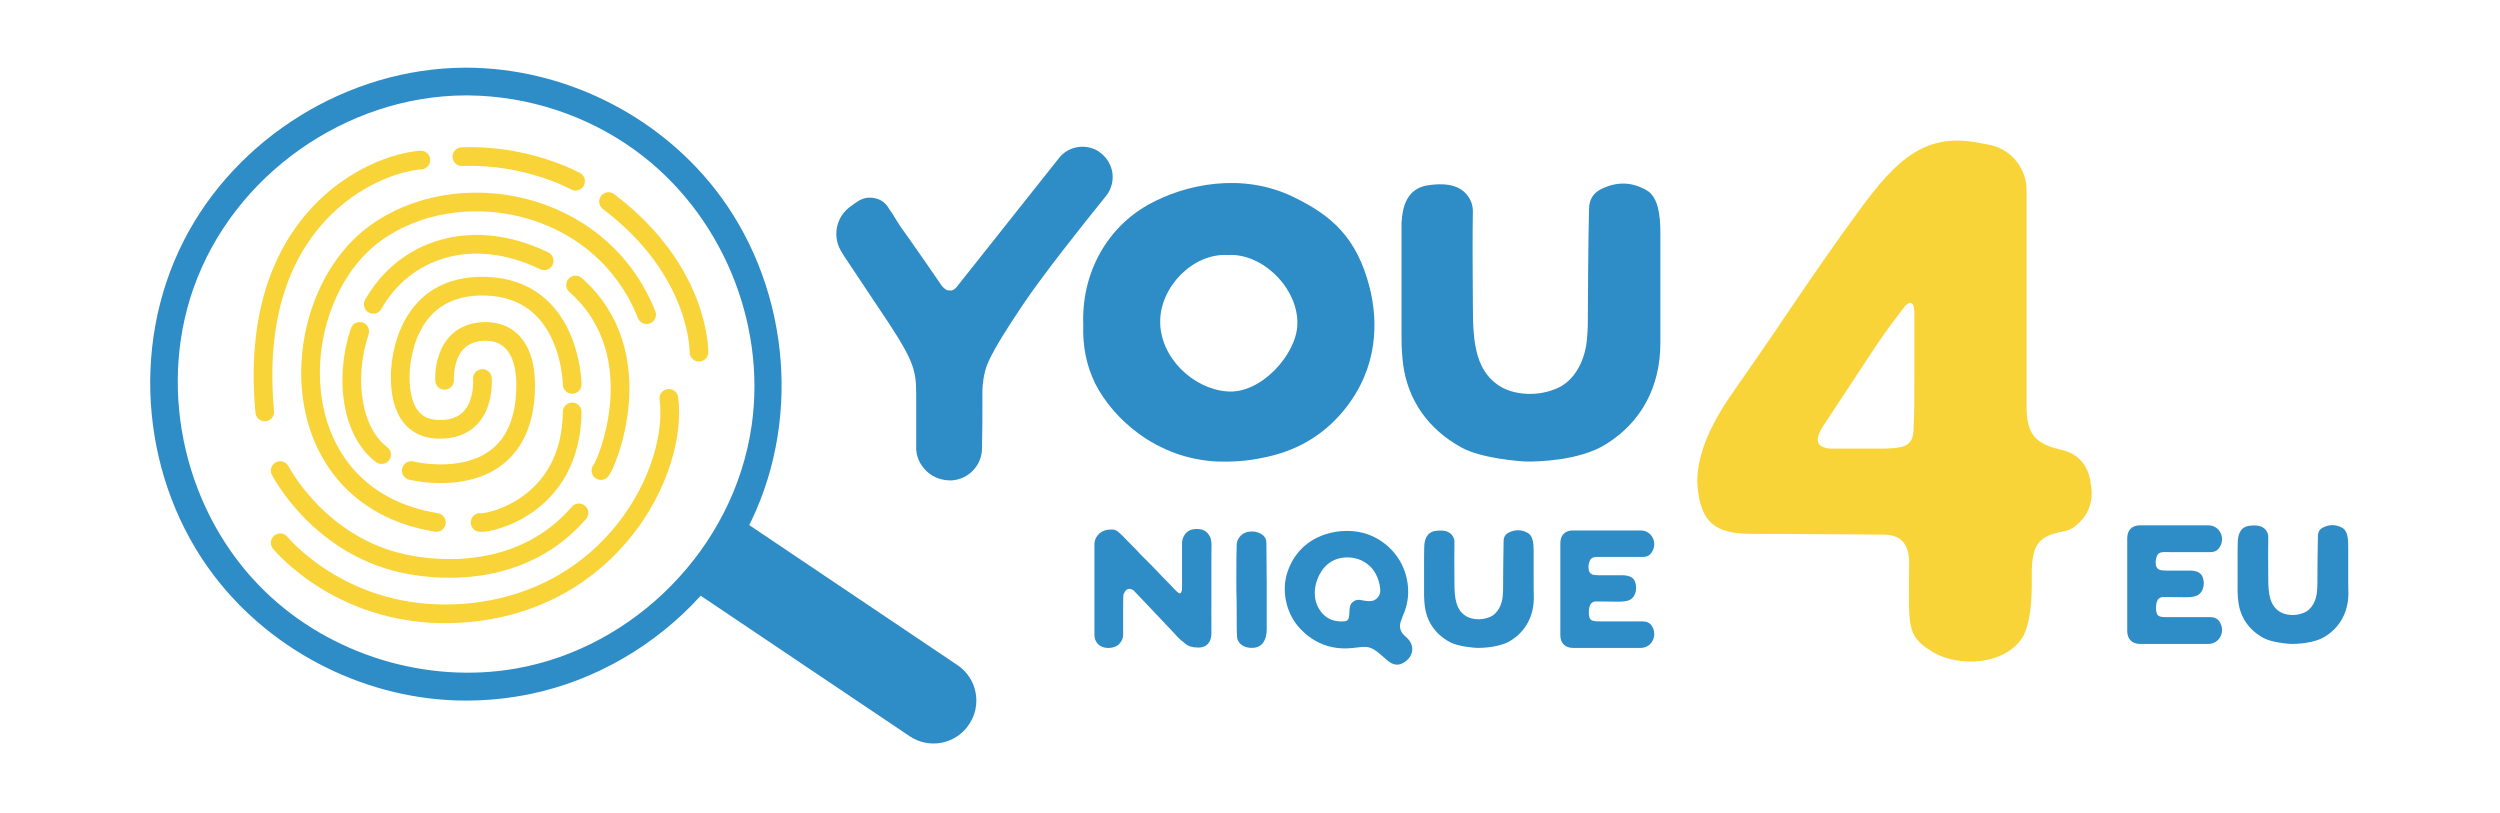
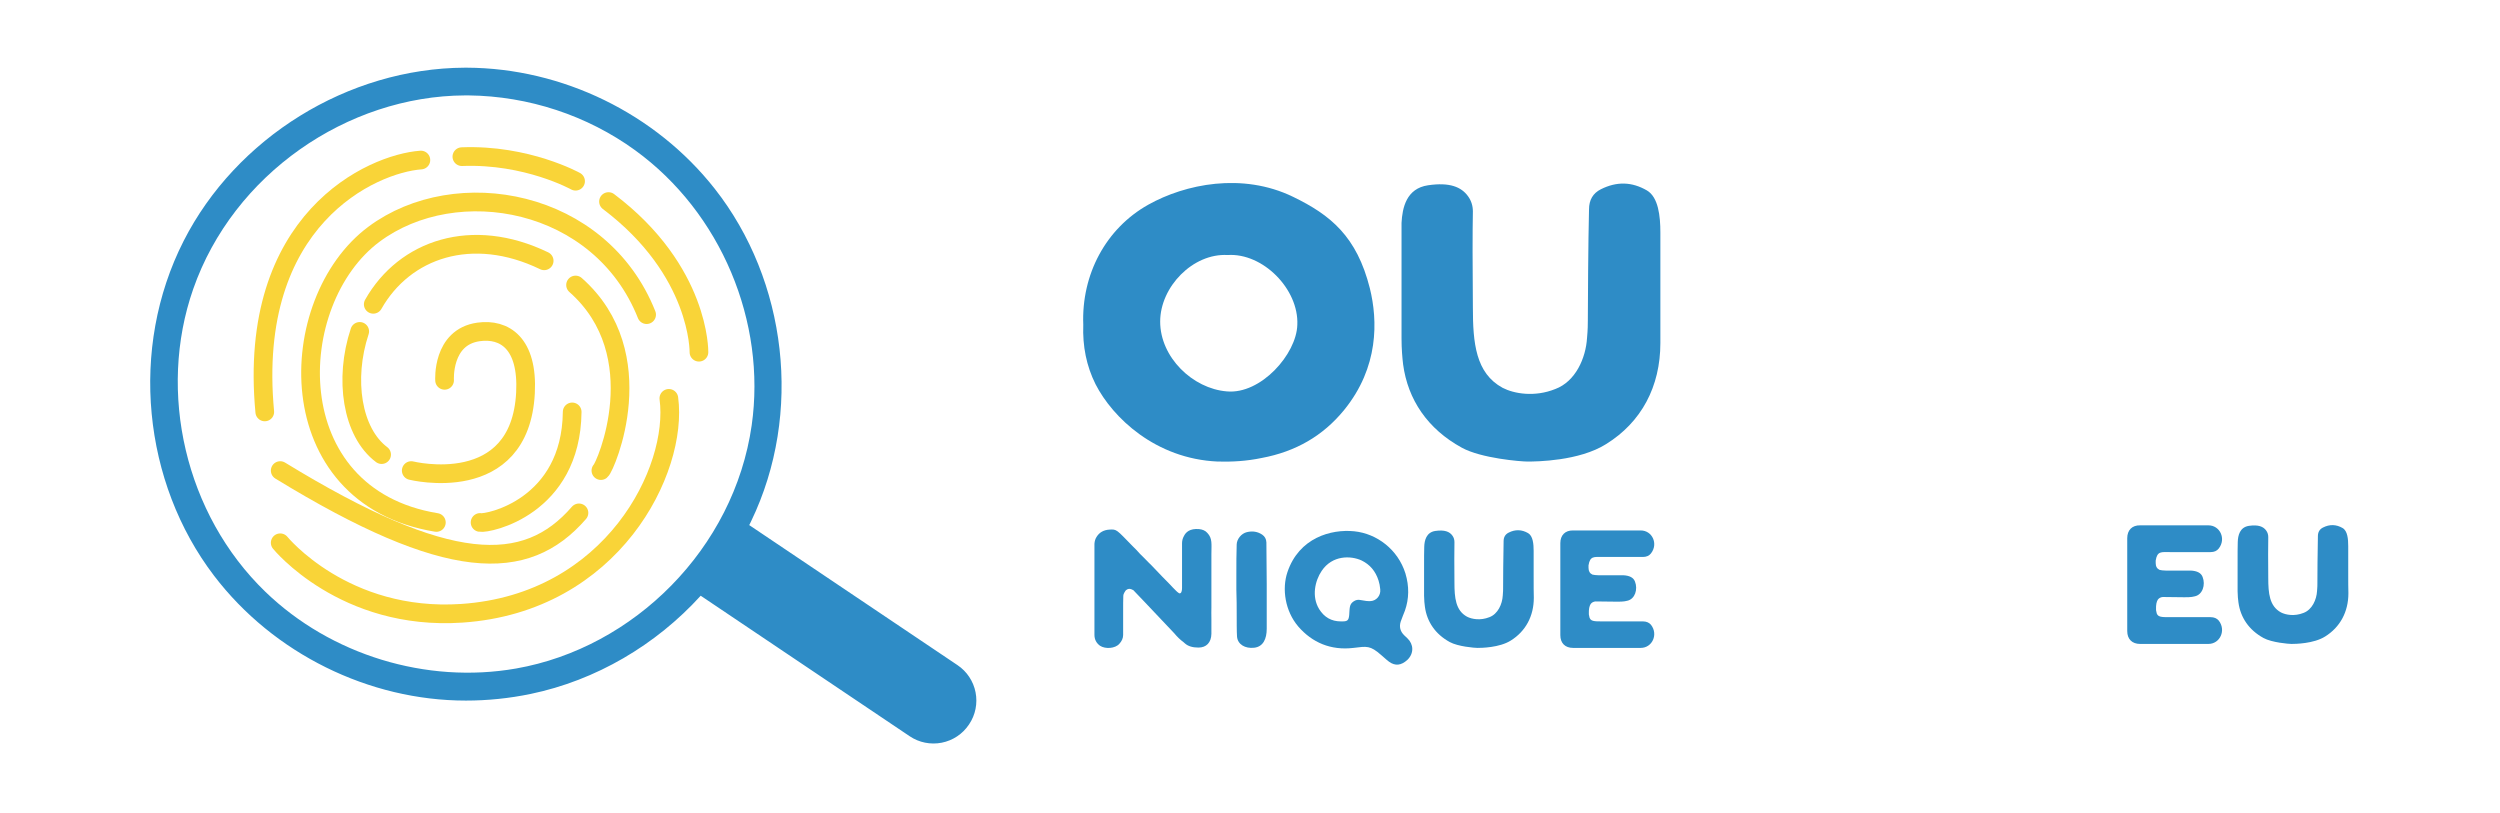
<svg xmlns="http://www.w3.org/2000/svg" width="100%" height="100%" viewBox="0 0 529 172" version="1.1" xml:space="preserve" style="fill-rule:evenodd;clip-rule:evenodd;stroke-linecap:round;stroke-linejoin:round;stroke-miterlimit:1.5;">
  <g transform="matrix(0.637,0,0,0.637,-278.86,-1790.1)">
    <g transform="matrix(0.737,0,0,0.737,468.292,727.251)">
      <g transform="matrix(178.66,0,0,181.08,282.206,3036.62)">
-         <path d="M0.336,-0.649C0.296,-0.622 0.287,-0.57 0.314,-0.531C0.318,-0.524 0.321,-0.52 0.321,-0.52L0.4,-0.403C0.492,-0.269 0.5,-0.246 0.5,-0.181C0.5,-0.157 0.5,-0.1 0.5,-0.05C0.499,-0.027 0.509,-0.005 0.526,0.011C0.543,0.027 0.566,0.035 0.59,0.034C0.59,0.034 0.59,0.034 0.59,0.034C0.633,0.031 0.666,-0.004 0.666,-0.046C0.667,-0.088 0.667,-0.134 0.667,-0.144C0.667,-0.165 0.667,-0.181 0.667,-0.19C0.667,-0.197 0.668,-0.205 0.669,-0.213C0.674,-0.248 0.678,-0.269 0.769,-0.403C0.82,-0.478 0.916,-0.597 0.979,-0.674C0.993,-0.691 0.999,-0.715 0.994,-0.737C0.989,-0.759 0.974,-0.778 0.953,-0.789C0.953,-0.789 0.953,-0.789 0.953,-0.789C0.921,-0.804 0.882,-0.796 0.86,-0.768C0.781,-0.67 0.605,-0.451 0.605,-0.451C0.598,-0.441 0.59,-0.437 0.583,-0.439C0.582,-0.439 0.581,-0.439 0.579,-0.439C0.574,-0.441 0.569,-0.445 0.564,-0.451C0.547,-0.476 0.518,-0.517 0.479,-0.572C0.457,-0.603 0.466,-0.588 0.438,-0.633L0.432,-0.641C0.432,-0.641 0.432,-0.641 0.432,-0.641C0.425,-0.655 0.412,-0.665 0.397,-0.668C0.381,-0.672 0.365,-0.669 0.352,-0.66C0.347,-0.657 0.341,-0.653 0.336,-0.649Z" style="fill:rgb(46,140,198);fill-rule:nonzero;" />
-       </g>
+         </g>
      <g transform="matrix(178.66,0,0,178.66,460.778,3034.29)">
        <path d="M-0.078,-0.345C-0.08,-0.291 -0.07,-0.241 -0.047,-0.195C-0.004,-0.111 0.104,-0.007 0.261,0C0.297,0.001 0.334,-0.001 0.372,-0.009C0.458,-0.025 0.527,-0.065 0.58,-0.13C0.668,-0.238 0.665,-0.356 0.645,-0.437C0.612,-0.568 0.546,-0.622 0.451,-0.668C0.323,-0.73 0.179,-0.7 0.086,-0.648C-0.021,-0.588 -0.083,-0.472 -0.078,-0.345ZM0.286,-0.521C0.375,-0.527 0.466,-0.435 0.462,-0.345C0.46,-0.271 0.37,-0.169 0.284,-0.177C0.198,-0.184 0.116,-0.263 0.116,-0.353C0.116,-0.441 0.199,-0.526 0.286,-0.521Z" style="fill:rgb(46,140,198);fill-rule:nonzero;" />
      </g>
      <g transform="matrix(178.66,0,0,178.66,610.476,3034.29)">
        <path d="M-0.113,-0.311C-0.113,-0.284 -0.111,-0.262 -0.109,-0.245C-0.097,-0.156 -0.047,-0.082 0.039,-0.035C0.088,-0.008 0.188,0 0.205,0C0.227,0 0.335,-0.001 0.403,-0.044C0.492,-0.099 0.54,-0.189 0.54,-0.299C0.54,-0.324 0.54,-0.371 0.54,-0.438L0.54,-0.578C0.54,-0.619 0.535,-0.667 0.506,-0.684C0.468,-0.706 0.43,-0.707 0.39,-0.687C0.37,-0.677 0.36,-0.66 0.36,-0.636C0.358,-0.563 0.357,-0.385 0.357,-0.355C0.357,-0.348 0.357,-0.333 0.355,-0.312C0.352,-0.261 0.326,-0.202 0.275,-0.183C0.223,-0.162 0.171,-0.171 0.142,-0.186C0.074,-0.223 0.067,-0.299 0.067,-0.389C0.066,-0.496 0.066,-0.577 0.067,-0.631C0.067,-0.645 0.063,-0.658 0.055,-0.669C0.038,-0.693 0.008,-0.705 -0.046,-0.697C-0.101,-0.689 -0.111,-0.64 -0.113,-0.602C-0.113,-0.589 -0.113,-0.535 -0.113,-0.44L-0.113,-0.311Z" style="fill:rgb(46,140,198);fill-rule:nonzero;" />
      </g>
    </g>
    <g transform="matrix(0.312,0,0,0.312,703.787,2030.42)">
      <g transform="matrix(178.66,0,0,178.66,312.621,3189.13)">
        <path d="M0.673,-0.685C0.661,-0.699 0.644,-0.706 0.624,-0.708C0.568,-0.713 0.544,-0.689 0.533,-0.666C0.526,-0.654 0.522,-0.639 0.522,-0.623C0.522,-0.588 0.522,-0.543 0.522,-0.489L0.522,-0.357C0.522,-0.346 0.52,-0.329 0.512,-0.326C0.508,-0.324 0.504,-0.325 0.5,-0.329C0.493,-0.333 0.483,-0.344 0.468,-0.359C0.455,-0.373 0.434,-0.395 0.404,-0.425L0.34,-0.492C0.332,-0.5 0.32,-0.511 0.306,-0.526C0.289,-0.543 0.277,-0.555 0.271,-0.561L0.25,-0.584L0.227,-0.607C0.131,-0.705 0.134,-0.708 0.089,-0.705C0.055,-0.703 0.029,-0.688 0.013,-0.662L0.013,-0.662C0.005,-0.65 0.001,-0.636 0,-0.62C0,-0.617 0,-0.614 0,-0.61L0,-0.078C0,-0.051 0.011,-0.029 0.033,-0.013C0.065,0.008 0.123,0.004 0.148,-0.024C0.163,-0.04 0.171,-0.058 0.171,-0.077L0.171,-0.197C0.171,-0.254 0.171,-0.292 0.172,-0.309C0.172,-0.317 0.175,-0.325 0.18,-0.333L0.181,-0.333C0.181,-0.334 0.181,-0.335 0.182,-0.336C0.183,-0.338 0.185,-0.341 0.187,-0.343C0.197,-0.352 0.208,-0.354 0.219,-0.35C0.227,-0.346 0.232,-0.344 0.232,-0.344C0.235,-0.341 0.241,-0.335 0.251,-0.324C0.267,-0.308 0.281,-0.292 0.296,-0.277C0.342,-0.229 0.463,-0.101 0.472,-0.091L0.474,-0.089C0.494,-0.065 0.513,-0.047 0.53,-0.035C0.529,-0.036 0.532,-0.033 0.539,-0.027C0.558,-0.01 0.585,-0.002 0.62,-0.002C0.667,-0.002 0.696,-0.032 0.697,-0.084L0.697,-0.167C0.696,-0.2 0.697,-0.225 0.697,-0.242L0.697,-0.483C0.697,-0.502 0.697,-0.527 0.697,-0.558C0.697,-0.619 0.704,-0.652 0.673,-0.685Z" style="fill:rgb(46,140,198);fill-rule:nonzero;" />
      </g>
      <g transform="matrix(178.66,0,0,178.66,463.714,3189.13)">
        <path d="M0.181,-0.381C0.18,-0.521 0.179,-0.604 0.179,-0.629C0.178,-0.649 0.17,-0.664 0.154,-0.675C0.127,-0.693 0.097,-0.698 0.063,-0.69C0.029,-0.682 0.003,-0.648 0.002,-0.617C0,-0.565 0,-0.5 0,-0.423C0,-0.404 0,-0.379 0,-0.347C0.002,-0.269 0.002,-0.264 0.002,-0.211C0.002,-0.159 0.002,-0.096 0.004,-0.067C0.008,-0.021 0.052,0.005 0.106,-0.001C0.16,-0.007 0.181,-0.054 0.181,-0.114L0.181,-0.381Z" style="fill:rgb(46,140,198);fill-rule:nonzero;" />
      </g>
      <g transform="matrix(178.66,0,0,178.66,515.619,3189.13)">
        <path d="M0.729,-0.057C0.717,-0.068 0.71,-0.075 0.709,-0.076C0.686,-0.099 0.679,-0.126 0.689,-0.157C0.695,-0.172 0.709,-0.212 0.714,-0.222C0.739,-0.293 0.74,-0.367 0.717,-0.444C0.672,-0.587 0.547,-0.681 0.412,-0.695C0.273,-0.709 0.083,-0.656 0.014,-0.452C-0.02,-0.351 0,-0.22 0.078,-0.128C0.161,-0.032 0.272,0.016 0.407,0C0.488,-0.01 0.507,-0.015 0.572,0.042C0.6,0.067 0.616,0.08 0.619,0.082C0.656,0.109 0.692,0.105 0.729,0.071C0.769,0.032 0.766,-0.022 0.729,-0.057ZM0.332,-0.158C0.276,-0.158 0.233,-0.183 0.203,-0.231C0.157,-0.306 0.178,-0.4 0.218,-0.459C0.281,-0.553 0.391,-0.551 0.456,-0.521C0.505,-0.497 0.539,-0.458 0.557,-0.401C0.562,-0.386 0.565,-0.369 0.567,-0.349C0.571,-0.311 0.543,-0.281 0.51,-0.279C0.495,-0.278 0.475,-0.28 0.451,-0.285C0.435,-0.289 0.421,-0.286 0.408,-0.277C0.383,-0.26 0.385,-0.241 0.382,-0.196C0.379,-0.165 0.372,-0.158 0.342,-0.158L0.332,-0.158Z" style="fill:rgb(46,140,198);fill-rule:nonzero;" />
      </g>
      <g transform="matrix(178.66,0,0,178.66,663.572,3189.13)">
        <path d="M0,-0.311C0.001,-0.284 0.002,-0.262 0.005,-0.245C0.017,-0.156 0.067,-0.082 0.153,-0.035C0.202,-0.008 0.302,0 0.318,0C0.34,0 0.449,-0.001 0.517,-0.044C0.605,-0.099 0.654,-0.189 0.654,-0.299C0.653,-0.324 0.653,-0.371 0.653,-0.438L0.653,-0.578C0.653,-0.619 0.649,-0.667 0.62,-0.684C0.582,-0.706 0.543,-0.707 0.504,-0.687C0.484,-0.677 0.474,-0.66 0.474,-0.636C0.472,-0.563 0.471,-0.385 0.471,-0.355C0.471,-0.348 0.471,-0.333 0.469,-0.312C0.466,-0.261 0.44,-0.202 0.389,-0.183C0.336,-0.162 0.285,-0.171 0.256,-0.186C0.188,-0.223 0.181,-0.299 0.181,-0.389C0.18,-0.496 0.18,-0.577 0.181,-0.631C0.181,-0.645 0.177,-0.658 0.169,-0.669C0.152,-0.693 0.122,-0.705 0.067,-0.697C0.013,-0.689 0.002,-0.64 0.001,-0.602C0,-0.589 0,-0.535 0,-0.44L0,-0.311Z" style="fill:rgb(46,140,198);fill-rule:nonzero;" />
      </g>
      <g transform="matrix(178.66,0,0,178.66,808.645,3189.13)">
        <path d="M0,-0.465L0,-0.465L0,-0.25C0,-0.195 0,-0.162 0,-0.151L0,-0.151C0,-0.11 0,-0.085 0,-0.076C0,-0.028 0.029,0 0.076,0C0.083,0 0.217,0 0.479,0C0.548,0 0.585,-0.081 0.54,-0.138C0.529,-0.151 0.513,-0.158 0.492,-0.158C0.375,-0.158 0.294,-0.158 0.252,-0.158C0.201,-0.158 0.176,-0.157 0.172,-0.19L0.171,-0.195C0.17,-0.198 0.17,-0.2 0.17,-0.203C0.169,-0.231 0.173,-0.25 0.181,-0.262C0.188,-0.271 0.198,-0.276 0.21,-0.277C0.215,-0.277 0.244,-0.277 0.295,-0.276C0.362,-0.275 0.375,-0.275 0.399,-0.281C0.445,-0.291 0.463,-0.349 0.445,-0.395C0.436,-0.419 0.413,-0.431 0.375,-0.433C0.367,-0.433 0.317,-0.433 0.227,-0.433C0.212,-0.433 0.2,-0.435 0.191,-0.437C0.176,-0.444 0.168,-0.457 0.168,-0.477L0.168,-0.492C0.177,-0.549 0.201,-0.542 0.252,-0.542C0.294,-0.542 0.375,-0.542 0.492,-0.542C0.513,-0.542 0.529,-0.549 0.54,-0.563C0.585,-0.62 0.548,-0.7 0.479,-0.7C0.217,-0.7 0.083,-0.7 0.076,-0.7C0.029,-0.701 0,-0.672 0,-0.624L0,-0.465Z" style="fill:rgb(46,140,198);fill-rule:nonzero;" />
      </g>
    </g>
    <g transform="matrix(248.468,0,0,248.468,1001.63,3030.03)">
-       <path d="M0.44,-0.629C0.441,-0.657 0.421,-0.687 0.386,-0.692C0.381,-0.693 0.379,-0.693 0.38,-0.693C0.306,-0.709 0.267,-0.673 0.216,-0.603C0.193,-0.572 0.165,-0.532 0.131,-0.482C0.092,-0.424 0.064,-0.384 0.048,-0.361C0.014,-0.313 -0.002,-0.271 0,-0.236C0.004,-0.184 0.026,-0.172 0.069,-0.171C0.078,-0.171 0.137,-0.171 0.248,-0.17C0.271,-0.17 0.282,-0.159 0.283,-0.135C0.283,-0.047 0.278,-0.036 0.313,-0.014C0.35,0.009 0.414,0.004 0.436,-0.035C0.443,-0.049 0.447,-0.072 0.447,-0.105L0.447,-0.122C0.448,-0.156 0.456,-0.168 0.488,-0.174C0.495,-0.175 0.501,-0.178 0.506,-0.182C0.523,-0.196 0.53,-0.215 0.526,-0.237C0.523,-0.263 0.509,-0.279 0.484,-0.284C0.451,-0.292 0.44,-0.305 0.44,-0.342L0.44,-0.629ZM0.289,-0.315C0.289,-0.29 0.281,-0.286 0.251,-0.285C0.21,-0.285 0.186,-0.285 0.177,-0.285C0.159,-0.287 0.156,-0.296 0.168,-0.315C0.218,-0.391 0.243,-0.429 0.244,-0.43C0.25,-0.439 0.261,-0.454 0.277,-0.475C0.292,-0.491 0.29,-0.463 0.29,-0.459C0.29,-0.449 0.29,-0.424 0.29,-0.387C0.29,-0.353 0.29,-0.329 0.289,-0.315Z" style="fill:rgb(249,212,56);fill-rule:nonzero;" />
-     </g>
+       </g>
    <g transform="matrix(0.315,0,0,0.315,789.861,2027.37)">
      <g transform="matrix(178.66,0,0,178.66,1125.52,3164.24)">
        <path d="M0,-0.465L0,-0.465L0,-0.25C0,-0.195 0,-0.162 0,-0.151L0,-0.151C0,-0.11 0,-0.085 0,-0.076C0,-0.028 0.029,0 0.076,0C0.083,0 0.217,0 0.479,0C0.548,0 0.585,-0.081 0.54,-0.138C0.529,-0.151 0.513,-0.158 0.492,-0.158C0.375,-0.158 0.294,-0.158 0.252,-0.158C0.201,-0.158 0.176,-0.157 0.172,-0.19L0.171,-0.195C0.17,-0.198 0.17,-0.2 0.17,-0.203C0.169,-0.231 0.173,-0.25 0.181,-0.262C0.188,-0.271 0.198,-0.276 0.21,-0.277C0.215,-0.277 0.244,-0.277 0.295,-0.276C0.362,-0.275 0.375,-0.275 0.399,-0.281C0.445,-0.291 0.463,-0.349 0.445,-0.395C0.436,-0.419 0.413,-0.431 0.375,-0.433C0.367,-0.433 0.317,-0.433 0.227,-0.433C0.212,-0.433 0.2,-0.435 0.191,-0.437C0.176,-0.444 0.168,-0.457 0.168,-0.477L0.168,-0.492C0.177,-0.549 0.201,-0.542 0.252,-0.542C0.294,-0.542 0.375,-0.542 0.492,-0.542C0.513,-0.542 0.529,-0.549 0.54,-0.563C0.585,-0.62 0.548,-0.7 0.479,-0.7C0.217,-0.7 0.083,-0.7 0.076,-0.7C0.029,-0.701 0,-0.672 0,-0.624L0,-0.465Z" style="fill:rgb(46,140,198);fill-rule:nonzero;" />
      </g>
      <g transform="matrix(178.66,0,0,178.66,1241.9,3164.24)">
        <path d="M0,-0.311C0.001,-0.284 0.002,-0.262 0.005,-0.245C0.017,-0.156 0.067,-0.082 0.153,-0.035C0.202,-0.008 0.302,0 0.318,0C0.34,0 0.449,-0.001 0.517,-0.044C0.605,-0.099 0.654,-0.189 0.654,-0.299C0.653,-0.324 0.653,-0.371 0.653,-0.438L0.653,-0.578C0.653,-0.619 0.649,-0.667 0.62,-0.684C0.582,-0.706 0.543,-0.707 0.504,-0.687C0.484,-0.677 0.474,-0.66 0.474,-0.636C0.472,-0.563 0.471,-0.385 0.471,-0.355C0.471,-0.348 0.471,-0.333 0.469,-0.312C0.466,-0.261 0.44,-0.202 0.389,-0.183C0.336,-0.162 0.285,-0.171 0.256,-0.186C0.188,-0.223 0.181,-0.299 0.181,-0.389C0.18,-0.496 0.18,-0.577 0.181,-0.631C0.181,-0.645 0.177,-0.658 0.169,-0.669C0.152,-0.693 0.122,-0.705 0.067,-0.697C0.013,-0.689 0.002,-0.64 0.001,-0.602C0,-0.589 0,-0.535 0,-0.44L0,-0.311Z" style="fill:rgb(46,140,198);fill-rule:nonzero;" />
      </g>
    </g>
    <g transform="matrix(1.125,2.75519e-16,-2.75519e-16,1.125,260.261,2775.91)">
      <g transform="matrix(1,-4.89859e-16,-4.89859e-16,-1,-5.836,302.11)">
-         <path d="M306.051,159.871C306.051,159.871 307.481,144.373 292.896,144.871C282.002,145.243 281.801,156.838 281.801,160.621C281.801,166.371 284.261,187.798 307.051,187.121C332.301,186.371 332.572,158.121 332.572,158.121" style="fill:none;stroke:rgb(249,212,56);stroke-width:5.52px;" />
-       </g>
+         </g>
      <g transform="matrix(1,-4.89859e-16,-4.89859e-16,-1,-5.836,302.11)">
        <path d="M341.051,132.679C342.398,133.757 356.835,166.92 333.572,187.474" style="fill:none;stroke:rgb(249,212,56);stroke-width:5.52px;" />
      </g>
      <g transform="matrix(1,-4.89859e-16,-4.89859e-16,-1,-5.836,302.11)">
        <path d="M333.572,218.121C333.572,218.121 319.199,226.121 300,225.371" style="fill:none;stroke:rgb(249,212,56);stroke-width:5.52px;" />
      </g>
      <g transform="matrix(0.758,0.652,0.652,-0.758,-37.88,63.229)">
        <path d="M351.324,208.197C351.324,208.197 336.004,226.677 302.062,224.506" style="fill:none;stroke:rgb(249,212,56);stroke-width:5.52px;" />
      </g>
      <g transform="matrix(1,-4.89859e-16,-4.89859e-16,-1,-5.836,302.11)">
        <path d="M276.301,137.395C267.549,143.955 265.164,159.703 269.836,173.773" style="fill:none;stroke:rgb(249,212,56);stroke-width:5.52px;" />
      </g>
      <g transform="matrix(1,-4.89859e-16,-4.89859e-16,-1,-5.836,302.11)">
        <path d="M273.836,181.773C283.092,198.107 303.007,204.917 324.301,194.621" style="fill:none;stroke:rgb(249,212,56);stroke-width:5.52px;" />
      </g>
      <g transform="matrix(1,-4.89859e-16,-4.89859e-16,-1,-5.836,302.11)">
        <path d="M292.467,117.359C245.511,125.059 247.437,182.653 274.051,202.47C298.336,220.553 340.93,212.999 354.551,178.72" style="fill:none;stroke:rgb(249,212,56);stroke-width:5.52px;" />
      </g>
      <g transform="matrix(1,-4.89859e-16,-4.89859e-16,-1,-5.836,302.11)">
        <path d="M285.051,132.679C285.051,132.679 317.182,124.662 318.786,155.621C319.551,170.371 312.513,174.677 304.935,173.621C294.052,172.105 294.896,159.327 294.896,159.327" style="fill:none;stroke:rgb(249,212,56);stroke-width:5.52px;" />
      </g>
      <g transform="matrix(1,-4.89859e-16,-4.89859e-16,-1,-5.836,302.11)">
        <path d="M305.38,117.359C307.688,116.897 332.269,121.895 332.572,150" style="fill:none;stroke:rgb(249,212,56);stroke-width:5.52px;" />
      </g>
      <g transform="matrix(1,-4.89859e-16,-4.89859e-16,-1,-5.836,302.11)">
-         <path d="M246.361,132.679C246.361,132.679 257.628,110.658 282.761,105.219C295.854,102.385 318.893,102.084 334.572,120.187" style="fill:none;stroke:rgb(249,212,56);stroke-width:5.52px;" />
+         <path d="M246.361,132.679C295.854,102.385 318.893,102.084 334.572,120.187" style="fill:none;stroke:rgb(249,212,56);stroke-width:5.52px;" />
      </g>
      <g transform="matrix(1,-4.89859e-16,-4.89859e-16,-1,-5.836,302.11)">
        <path d="M246.361,111.359C246.361,111.359 265.191,88.181 300,90.542C344.537,93.564 363.958,132.971 361.116,154" style="fill:none;stroke:rgb(249,212,56);stroke-width:5.52px;" />
      </g>
      <g transform="matrix(1,-4.89859e-16,-4.89859e-16,-1,-5.836,302.11)">
        <path d="M287.896,224.371C273.568,223.327 236.449,206.988 241.801,150" style="fill:none;stroke:rgb(249,212,56);stroke-width:5.52px;" />
      </g>
      <g transform="matrix(0.655,-1.6041e-16,1.6041e-16,0.655,-649.675,-1767.91)">
        <path d="M1548.64,3014.19C1528.48,3036.38 1501.45,3052.34 1471.95,3058.47C1462.36,3060.46 1452.57,3061.46 1442.78,3061.46C1399.11,3061.46 1356.03,3040.29 1329.26,3005.17C1297.18,2963.08 1290.91,2902.71 1315.55,2854.26C1339.16,2807.85 1389.48,2776.38 1442.32,2776.15C1442.63,2776.15 1442.94,2776.15 1443.24,2776.15C1486.17,2776.34 1528.25,2796.72 1554.99,2830.75C1587.53,2872.13 1594.82,2931.98 1571.36,2980.64C1571.08,2981.21 1570.8,2981.78 1570.52,2982.35L1664.42,3045.49C1668.65,3048.33 1671.57,3052.74 1672.55,3057.74C1673.53,3062.74 1672.49,3067.93 1669.64,3072.16C1669.61,3072.21 1669.57,3072.26 1669.53,3072.32C1666.69,3076.55 1662.28,3079.47 1657.28,3080.45C1652.28,3081.43 1647.09,3080.39 1642.86,3077.54L1548.64,3014.19ZM1442.36,2788.65C1389.29,2788.88 1337.92,2824.2 1319.86,2875.95C1303.66,2922.35 1316.23,2977.51 1352.44,3012.46C1381.84,3040.84 1424.95,3054.1 1465.42,3047C1518.54,3037.68 1563.66,2992.92 1571.62,2937.41C1578.3,2890.78 1557.84,2841.47 1519.06,2813.36C1497.41,2797.66 1471.03,2788.95 1444.05,2788.65C1443.48,2788.65 1442.92,2788.65 1442.36,2788.65Z" style="fill:rgb(46,140,198);" />
      </g>
    </g>
  </g>
</svg>